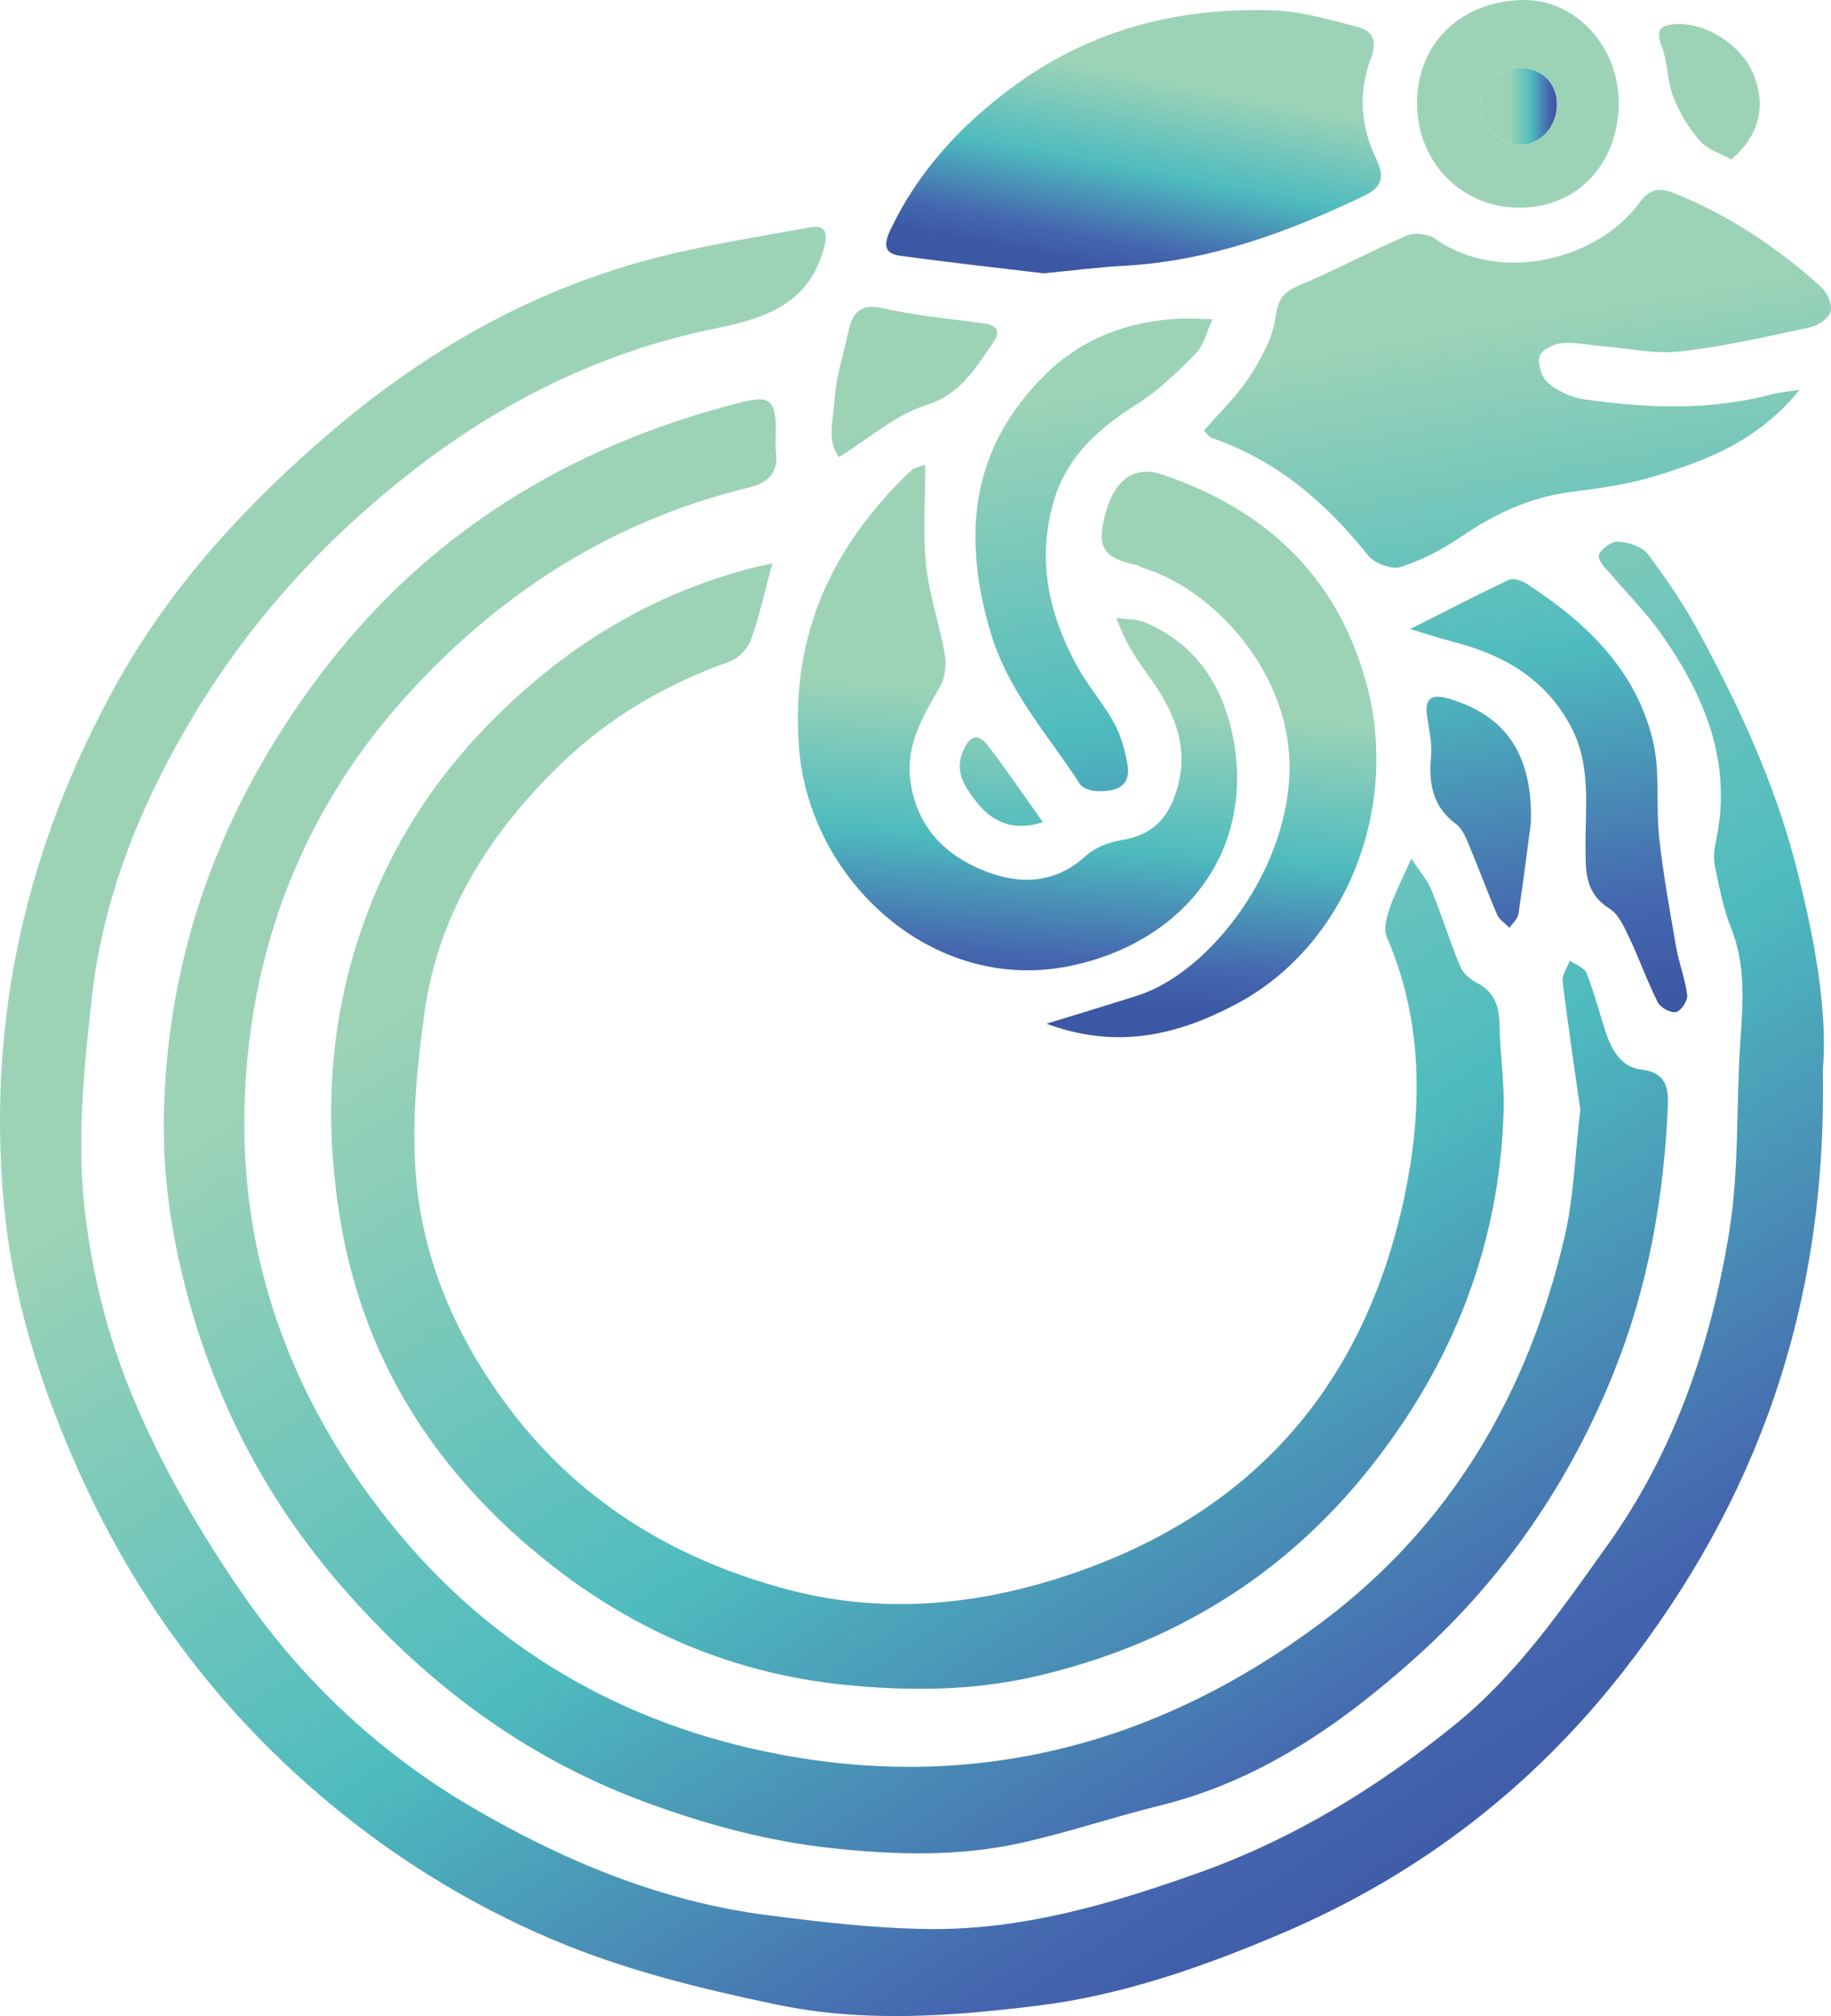
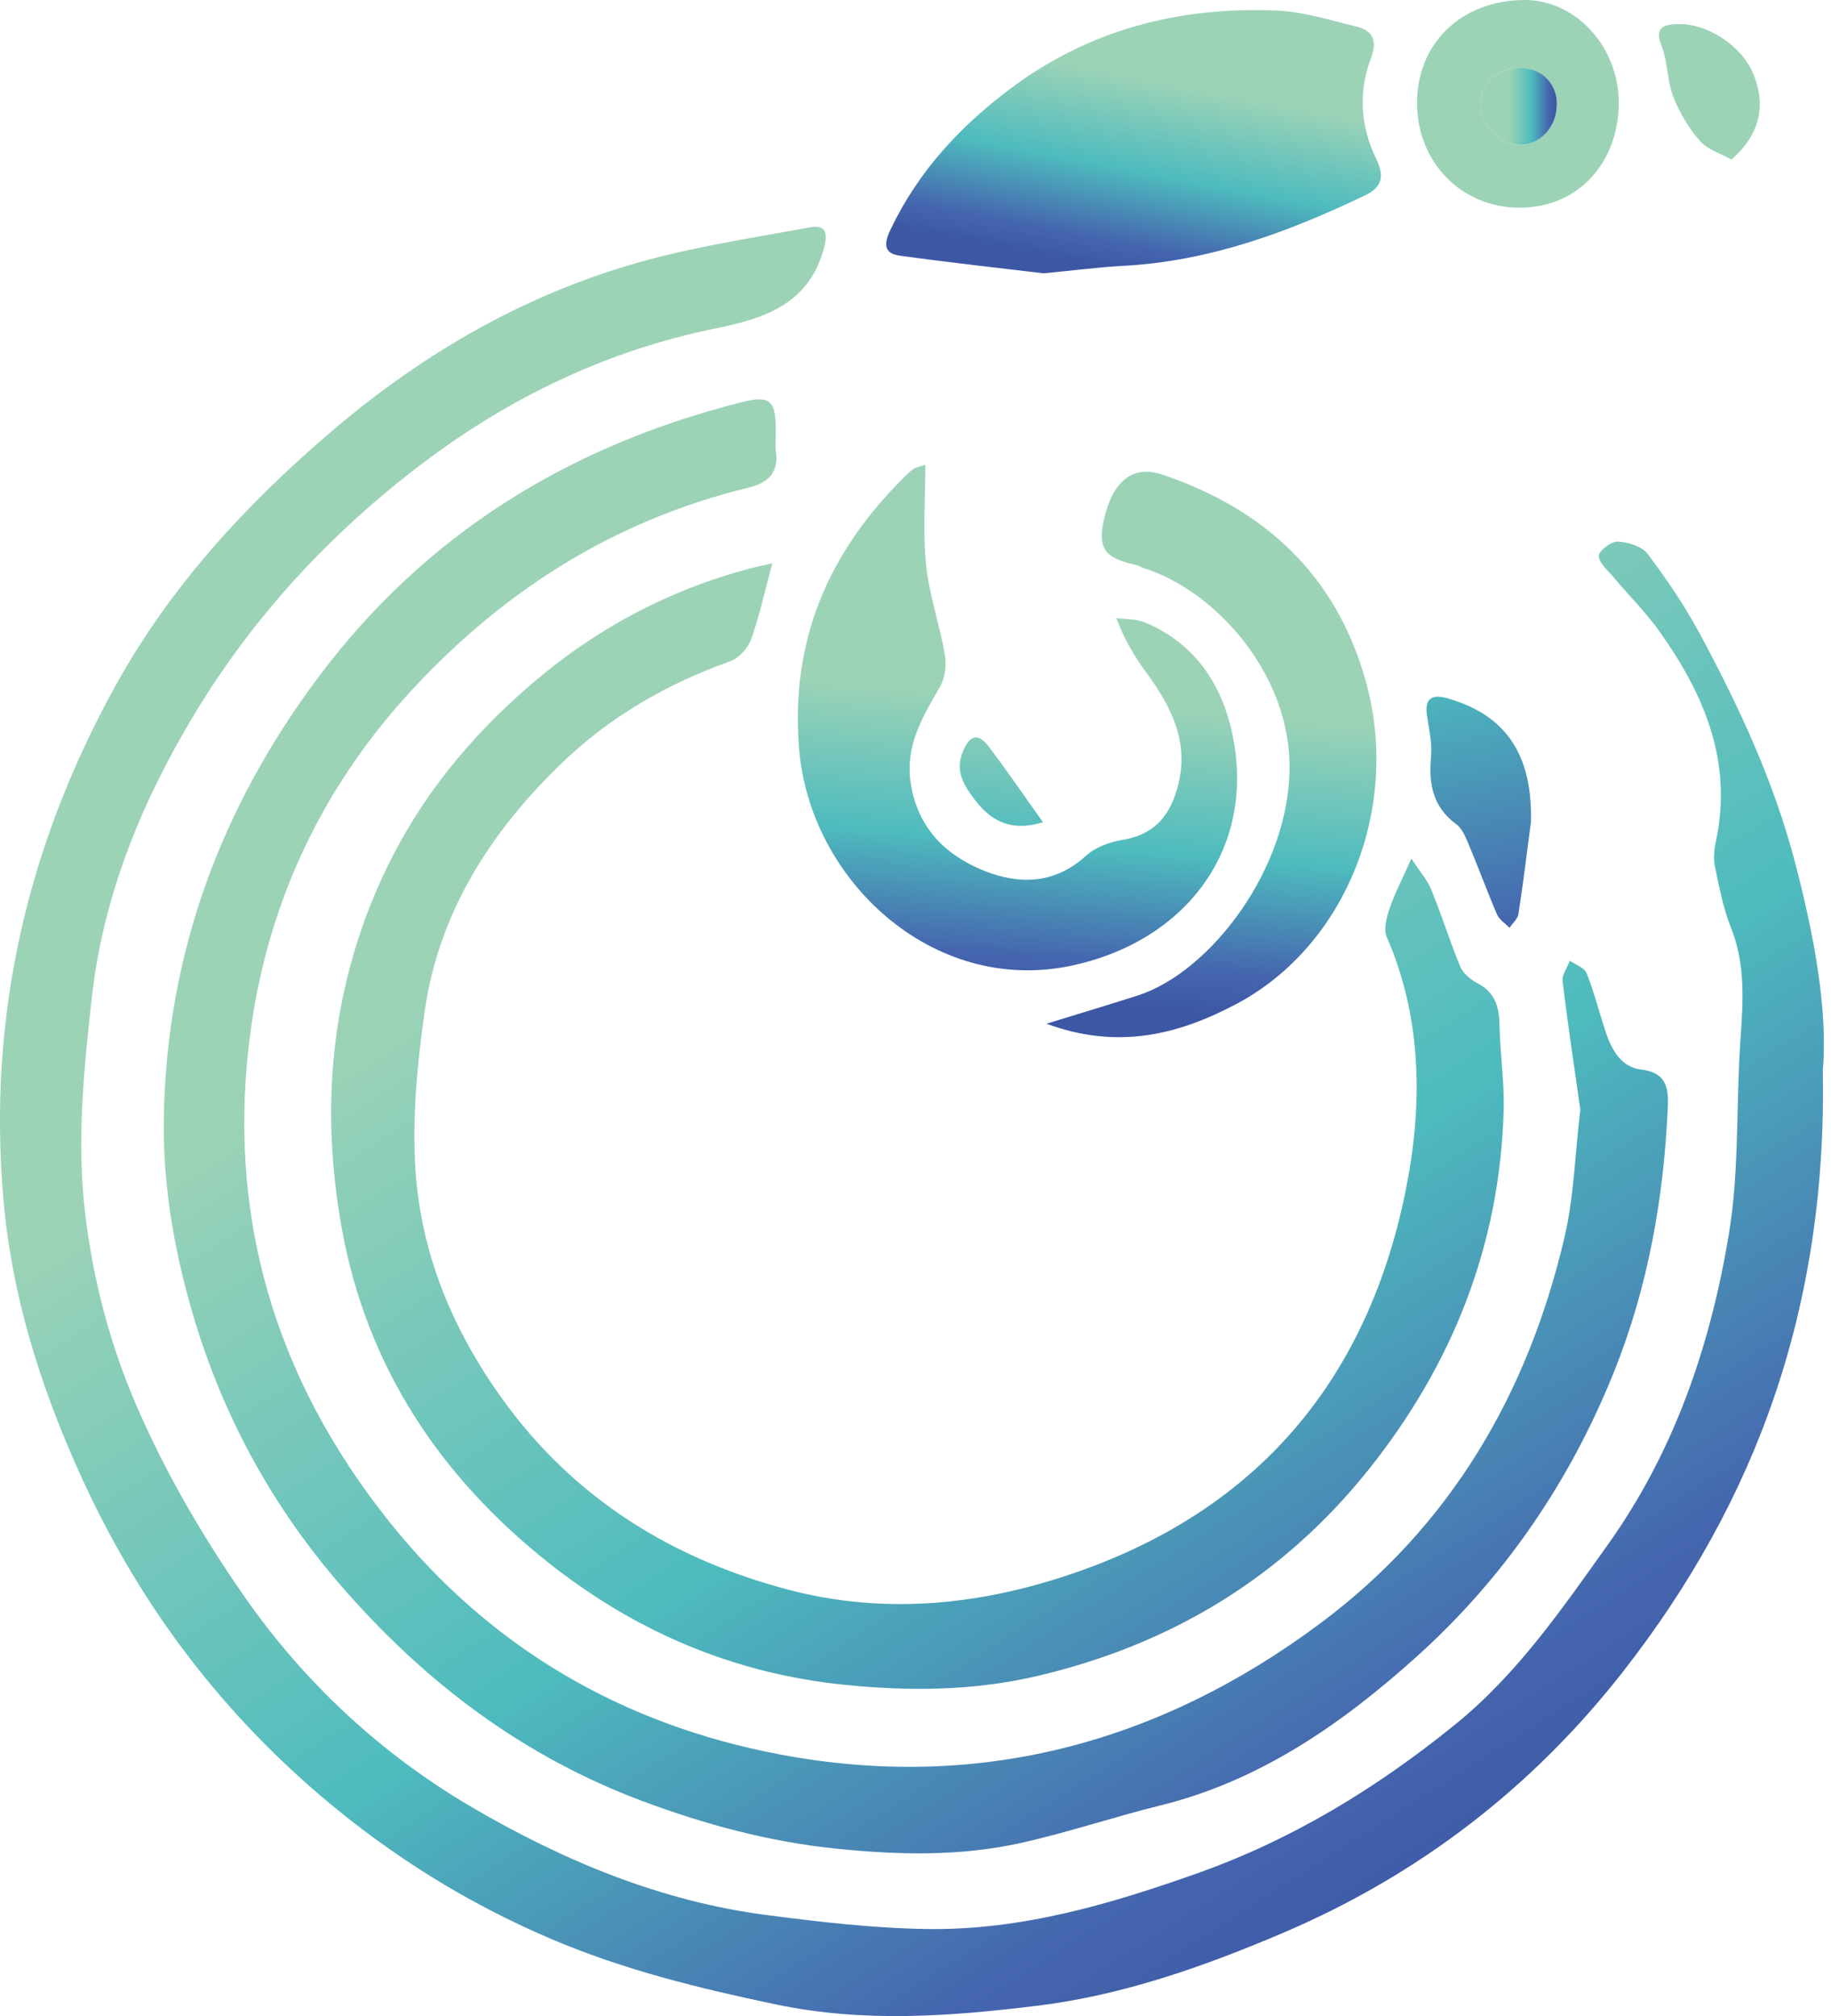
<svg xmlns="http://www.w3.org/2000/svg" xmlns:xlink="http://www.w3.org/1999/xlink" id="Layer_2" data-name="Layer 2" viewBox="0 0 1680.56 1850.72">
  <defs>
    <style>
      .cls-1 {
        fill: url(#linear-gradient-12);
      }

      .cls-1, .cls-2, .cls-3, .cls-4, .cls-5, .cls-6, .cls-7, .cls-8, .cls-9, .cls-10, .cls-11, .cls-12, .cls-13, .cls-14, .cls-15 {
        stroke-width: 0px;
      }

      .cls-2 {
        fill: url(#linear-gradient);
      }

      .cls-3 {
        fill: url(#linear-gradient-6);
      }

      .cls-4 {
        fill: url(#linear-gradient-15);
      }

      .cls-5 {
        fill: url(#linear-gradient-11);
      }

      .cls-6 {
        fill: url(#linear-gradient-5);
      }

      .cls-7 {
        fill: url(#linear-gradient-13);
      }

      .cls-8 {
        fill: url(#linear-gradient-14);
      }

      .cls-9 {
        fill: url(#linear-gradient-2);
      }

      .cls-10 {
        fill: url(#linear-gradient-7);
      }

      .cls-11 {
        fill: url(#linear-gradient-3);
      }

      .cls-12 {
        fill: url(#linear-gradient-9);
      }

      .cls-13 {
        fill: url(#linear-gradient-8);
      }

      .cls-14 {
        fill: url(#linear-gradient-10);
      }

      .cls-15 {
        fill: url(#linear-gradient-4);
      }
    </style>
    <linearGradient id="linear-gradient" x1="244.09" y1="76.63" x2="1344.59" y2="1802.4" gradientUnits="userSpaceOnUse">
      <stop offset="0" stop-color="#9cd3b7" />
      <stop offset=".01" stop-color="#9cd3b7" />
      <stop offset=".38" stop-color="#9cd3b7" />
      <stop offset=".67" stop-color="#4ebbbe" />
      <stop offset=".89" stop-color="#4567af" />
      <stop offset=".98" stop-color="#3c57a4" />
    </linearGradient>
    <linearGradient id="linear-gradient-2" x1="201.35" y1="103.88" x2="1301.85" y2="1829.66" xlink:href="#linear-gradient" />
    <linearGradient id="linear-gradient-3" x1="228.02" y1="86.88" x2="1328.51" y2="1812.65" xlink:href="#linear-gradient" />
    <linearGradient id="linear-gradient-4" x1="1315.93" y1="-109.32" x2="1497.26" y2="947.4" xlink:href="#linear-gradient" />
    <linearGradient id="linear-gradient-5" x1="1084.77" y1="-38.83" x2="1028.49" y2="255.05" xlink:href="#linear-gradient" />
    <linearGradient id="linear-gradient-6" x1="951.84" y1="462.33" x2="914.32" y2="925.03" xlink:href="#linear-gradient" />
    <linearGradient id="linear-gradient-7" x1="1139.97" y1="477.58" x2="1102.45" y2="940.29" xlink:href="#linear-gradient" />
    <linearGradient id="linear-gradient-8" x1="927.41" y1="-42.65" x2="1108.74" y2="1014.07" xlink:href="#linear-gradient" />
    <linearGradient id="linear-gradient-9" x1="1280.23" y1="-103.2" x2="1461.56" y2="953.53" xlink:href="#linear-gradient" />
    <linearGradient id="linear-gradient-10" x1="1356.95" y1="-116.36" x2="1538.28" y2="940.36" xlink:href="#linear-gradient" />
    <linearGradient id="linear-gradient-11" x1="1218.93" y1="-92.68" x2="1400.26" y2="964.05" xlink:href="#linear-gradient" />
    <linearGradient id="linear-gradient-12" x1="775.85" y1="-16.65" x2="957.18" y2="1040.08" xlink:href="#linear-gradient" />
    <linearGradient id="linear-gradient-13" x1="1533.16" y1="-146.6" x2="1714.5" y2="910.13" xlink:href="#linear-gradient" />
    <linearGradient id="linear-gradient-14" x1="940.72" y1="461.42" x2="903.2" y2="924.13" xlink:href="#linear-gradient" />
    <linearGradient id="linear-gradient-15" x1="1358.44" y1="97.66" x2="1428.95" y2="97.66" xlink:href="#linear-gradient" />
  </defs>
  <g id="Layer_1-2" data-name="Layer 1">
    <g>
      <path class="cls-2" d="M1673.06,982.63c3.97,217.88-61.25,395.54-183.39,551.88-82.62,105.76-186.7,186.24-311.23,239.46-73.12,31.25-147.91,57.62-226.56,67.26-79.43,9.73-158.81,15.75-239.77-1.22-70.52-14.78-139.56-31.75-205.62-59.83-76.79-32.65-147.05-76.38-210.78-130.49-97.01-82.36-170.76-181.97-222.89-297.96-35.85-79.77-61.86-161.71-69.6-249.75-14.8-168.48,21.55-325.39,102.61-472.22,50.37-91.23,119.93-166.85,199.19-234.38,86.07-73.33,181.83-128.06,291.03-157.2,48.12-12.84,97.7-20.3,146.76-29.42,13.18-2.45,17.59,2.53,13.8,17.59-13.14,52.18-53.98,65.84-99.06,74.97-100,20.26-189.98,63.43-270.65,124.71-83.52,63.44-154.16,139.43-208.61,229.86-48.53,80.59-83.63,166.43-94.04,260.09-6.86,61.76-13.3,125-7.32,186.34,5.9,60.5,20.96,122.24,44.24,178.35,26.74,64.44,62.52,126.37,102.37,183.83,55.09,79.42,126.11,145.68,209.63,194.51,83.47,48.8,172.87,86.26,270.1,98.9,49.06,6.38,98.54,12.18,147.91,12.88,86.02,1.21,167.39-22.6,248-51.24,87.59-31.13,164.94-78.52,236.53-136.59,57.05-46.27,98.04-106.12,140.15-165.18,61.32-86,94.28-183.54,111.12-285.9,9.56-58.1,6.34-118.22,10.46-177.32,2.44-35.02,4.87-69.25-8.72-103.07-7.17-17.85-10.75-37.25-14.72-56.21-1.52-7.24-.7-15.43.89-22.8,15.71-72.84-10.52-134.58-51.21-192.06-12.67-17.9-28.46-33.59-42.62-50.46-5.26-6.27-13.33-12.87-13.66-19.63-.21-4.41,11.42-13.48,17.36-13.18,9.57.49,22.29,4.41,27.6,11.46,17.49,23.2,33.97,47.53,47.74,73.1,35.85,66.58,67.69,134.95,87.09,208.59,18.12,68.79,30.6,138.08,25.84,192.34Z" />
      <path class="cls-9" d="M1450.48,1018.64c-5.27-37.16-11.37-77.4-16.26-117.79-.72-5.97,4.29-12.64,6.64-18.98,5.3,3.77,13.38,6.44,15.4,11.52,6.9,17.38,11.46,35.68,17.32,53.49,5.46,16.58,14.31,32.79,32.5,34.88,22.65,2.6,25.47,16.19,24.73,33.45-3.59,84.21-18.18,166.45-49.7,244.78-40.43,100.47-100.63,188.54-180.89,260.78-68.38,61.55-143.56,114-235.46,136.64-42.77,10.54-84.67,24.8-127.63,34.35-56.18,12.49-113.06,11.1-170.32,5.18-61.11-6.32-119.47-22.08-176.59-43.38-109.84-40.97-199.86-108.81-276.73-197.38-65.86-75.89-111.4-161.11-138.58-256.97-16.01-56.49-25.5-114.49-24.56-172.96,2.42-150.12,52.09-284.54,141.74-404.45,98.34-131.54,229.8-212.3,387.68-252.36,26.85-6.81,32.27-2.49,32.31,25.75.01,6.64-.71,13.37.13,19.91,2.48,19.26-7.8,28.31-24.74,32.42-125.23,30.32-228.91,96.78-314.54,191.5-78.02,86.31-126.07,188.92-142.34,303.36-24.07,169.37,20.18,321.67,127.62,455.65,92.62,115.51,213.95,185.14,356.69,212.33,182.03,34.68,348.86-9.68,497.14-120.34,119.55-89.22,190.34-210.72,223.95-354.36,8.59-36.7,9.53-75.19,14.48-117.01Z" />
      <path class="cls-11" d="M708.88,517.1c-7.01,25.93-11.88,48.6-19.65,70.23-2.9,8.06-11.39,17.02-19.37,19.86-57.77,20.56-109.98,50.73-153.91,93.02-65.5,63.05-113.54,137.44-126.33,229.29-6.63,47.6-11.49,96.48-8.32,144.19,5.14,77.39,34.07,147.1,80.04,210.92,65.85,91.4,155.67,146.38,261.34,174.47,79.92,21.24,161.1,16.31,241.66-8.11,179.54-54.43,288.05-174.68,325.36-355.68,16-77.65,16.41-158.74-16.94-235.33-3.06-7.04-.09-17.85,2.69-26.03,4.55-13.42,11.22-26.11,19.97-45.79,7.58,11.66,14.6,19.58,18.38,28.83,9.49,23.2,16.91,47.26,26.52,70.4,2.55,6.15,9.24,11.79,15.41,14.99,15.93,8.25,20.24,21.13,20.55,37.95.49,26.37,4.58,52.76,3.84,79.04-3.5,123.57-46.8,232.69-123.33,328.88-79.25,99.59-182.23,161.79-305.69,190.49-58.24,13.54-116.89,13.91-176.45,7.84-102.06-10.4-192.27-49.32-271.36-112.13-99.38-78.93-166.7-179.83-189.56-306.71-19.73-109.5-10.48-216.43,35.47-318.64,32.65-72.64,81.48-133,142.39-184.36,57.78-48.72,122.56-83.02,195.38-102.51,6.74-1.8,13.6-3.18,21.92-5.11Z" />
-       <path class="cls-15" d="M1104.98,395.36c15.17-17.61,30.9-32.4,42.21-50.02,10.71-16.69,21.2-35.78,23.64-54.86,2.31-18.08,9.45-23.6,24.38-29.8,32.68-13.57,63.86-30.74,96.43-44.61,7.04-3,19.41-1.2,25.86,3.32,60.58,42.48,150.42,18.03,187.44-33.58,8.79-12.26,17.83-14.03,31.52-8.53,50.53,20.28,94.98,49.96,135.1,86.22,5.53,5,10.31,15.9,8.67,22.34-1.57,6.17-11.33,12.98-18.56,14.54-39.62,8.54-79.32,17.72-119.49,22.24-23.5,2.65-47.94-2.91-71.95-4.88-12.32-1.01-24.8-3.92-36.89-2.71-7.46.75-18.91,6.49-20.3,12.06-1.83,7.33,2.02,19.61,7.84,24.49,8.93,7.49,21.23,13.28,32.79,14.93,58.06,8.27,116.21,10.72,173.75-4.83,6.47-1.75,13.31-2.14,24.26-3.82-37.57,46.78-86.2,65.5-136.38,80.29-24.11,7.1-49.51,10.29-74.55,13.62-36.88,4.9-68.91,19.93-99.37,40.73-17.15,11.71-36.25,21.77-55.91,28.01-8.27,2.62-24.1-3.5-29.97-10.85-38.59-48.43-83.77-87.2-143.16-107.58-2.47-.85-4.23-3.77-7.37-6.72Z" />
      <path class="cls-6" d="M957.79,250.89c-39.63-4.78-85.99-9.84-132.16-16.23-16.61-2.3-13.19-13.69-7.87-24.77,24.88-51.87,62.24-92.63,107.92-127.24,72.97-55.28,155.72-76.61,245.42-73,24.94,1,49.74,8.85,74.28,14.86,14.83,3.63,18.87,13.28,13.07,28.53-11.99,31.51-9.77,63.1,4.88,93.27,7.49,15.42,5.38,25.43-10.67,33.13-70.51,33.79-142.93,60.49-222.09,64.63-21.89,1.15-43.69,4.04-72.78,6.83Z" />
      <path class="cls-3" d="M849.31,426.54c0,32.1-2.38,62.46.7,92.25,2.84,27.54,12.41,54.33,17.16,81.77,1.63,9.43.39,21.38-4.24,29.5-15.65,27.43-32.11,53.63-27.2,87.75,5.96,41.47,31.6,67.12,67.51,81.52,32.26,12.94,64.95,12.37,93.6-13.83,8.47-7.75,21.49-12.52,33.11-14.43,27.86-4.58,42.64-20.01,50.39-46.68,12.23-42.12-4.9-75.12-28.4-107.23-10.28-14.05-19.55-28.83-27.33-49.8,8.86,1.26,18.47.72,26.45,4.08,47.31,19.92,72.02,59.29,80.93,106.87,19.74,105.33-47.44,187.32-149.79,208.41-126.55,26.08-239.02-78.89-248.79-199.65-8-98.94,26.64-179.07,94.91-247.5,3.11-3.12,6.22-6.32,9.77-8.87,2.23-1.6,5.28-2.03,11.22-4.16Z" />
      <path class="cls-10" d="M960.48,939.75c31.95-9.87,58.09-17.64,84.04-26.01,66.71-21.54,140.39-117.72,139.06-212.17-1.21-85.71-69.83-160.31-134.24-180.17-2.06-.64-3.88-2.18-5.96-2.62-29.97-6.23-36.45-15.69-29.73-43.68,8.13-33.85,26.41-48.47,53.09-39.47,93.55,31.57,159.13,91.67,186.57,188.7,32.88,116.26-17.51,243.54-118.26,297.15-53.66,28.55-109.3,42.34-174.58,18.27Z" />
-       <path class="cls-13" d="M1003.68,726.01c-.47-.22-9.34-1.47-12.53-6.4-28.99-44.78-65.66-84.83-81.52-137.7-26.8-89.3-19.45-170.73,50.74-239.01,33.87-32.95,75.39-48,121.92-50.37,10.15-.52,20.38.31,30.57.52-4.98,10.64-7.68,23.48-15.41,31.45-16.5,17.02-34.08,33.91-53.97,46.51-34.89,22.12-64.07,47.55-76.22,88.78-15.77,53.47-4.83,103.3,20.74,150.69,9.97,18.48,24.29,34.59,34.43,53,6.38,11.59,10.23,25.19,12.4,38.35,2.89,17.55-6.44,26.09-31.14,24.18Z" />
-       <path class="cls-12" d="M1294.3,577.47c34.22-17.26,62.21-31.85,90.76-45.23,4.03-1.89,11.75.74,16.23,3.65,54.52,35.47,100.53,79.09,115.95,144.72,6.63,28.23,2.4,58.84,5.6,88.09,3.68,33.67,9.73,67.1,15.55,100.49,2.6,14.94,8.34,29.39,10.17,44.37.61,5.01-5.72,14.56-10.25,15.52-4.92,1.04-14.28-4.09-16.76-9.02-9.71-19.3-16.91-39.86-26.21-59.4-4.62-9.7-9.78-21.39-18.17-26.63-22.89-14.32-21.8-35.21-21.94-57.57-.22-36.91,5.29-74.39-13.43-109.54-23.41-43.95-61.72-65.76-107.73-77.69-11.39-2.95-22.59-6.65-39.77-11.76Z" />
      <path class="cls-14" d="M1300.61,94.33c.12-55.05,41.1-93.86,98.07-94.33,47.49-.4,87.88,43.09,87.06,96.22-.8,51.92-35.77,94.22-90.78,94.44-53.54.22-94.47-41.89-94.35-96.33ZM1428.95,95.44c.02-18.95-14.1-32.99-33.28-33.11-21.48-.14-37.73,15.04-37.22,34.77.44,17.2,18.68,35.59,35.58,35.88,19.53.34,34.9-16.18,34.93-37.54Z" />
      <path class="cls-5" d="M1405.15,754.79c-3.72,28.07-7.14,56.19-11.46,84.17-.71,4.58-5.37,8.54-8.21,12.79-3.9-4.05-9.34-7.43-11.43-12.27-8.91-20.61-16.54-41.77-25.25-62.46-3.09-7.34-6.34-16.13-12.28-20.5-21.87-16.09-25.28-37.43-23.04-62.36,1.08-12.03-1.8-24.52-3.68-36.68-2.42-15.69,3.66-20.96,19.47-16.28,42.34,12.55,77.88,40.35,75.88,113.59Z" />
-       <path class="cls-1" d="M770.18,419.53c-11.63-14.9-5.24-34.68-4.22-52.23,1.21-20.69,7.93-41.07,12.37-61.56,3.74-17.29,9.9-27.89,32.12-22.8,30.26,6.94,61.49,9.69,92.35,13.88,12.11,1.65,16.11,7.38,8.92,17.57-16.46,23.34-29.59,47.48-61.8,57.57-27.96,8.77-51.92,30.34-79.74,47.56Z" />
+       <path class="cls-1" d="M770.18,419.53Z" />
      <path class="cls-7" d="M1589.22,146.45c-9.71-5.47-21.97-9.04-29.05-17.14-10.28-11.77-18.74-26.06-24.42-40.66-5.62-14.45-4.91-31.35-10.49-45.83-5.97-15.5-1.64-19.92,13.23-20.71,27.42-1.46,59.95,19.29,70.85,45.91,12.11,29.58,5.5,55.91-20.12,78.43Z" />
      <path class="cls-8" d="M957.24,754.72c-27.51,8.81-46.71-.04-61.6-19.42-10.11-13.16-19.71-26.68-11.83-45.58,6.23-14.94,13.94-17.11,23.4-4.71,17.02,22.31,32.8,45.55,50.03,69.71Z" />
      <path class="cls-4" d="M1428.95,95.44c-.03,21.36-15.4,37.88-34.93,37.54-16.9-.3-35.14-18.69-35.58-35.88-.51-19.73,15.74-34.91,37.22-34.77,19.19.12,33.31,14.17,33.28,33.11Z" />
    </g>
  </g>
</svg>